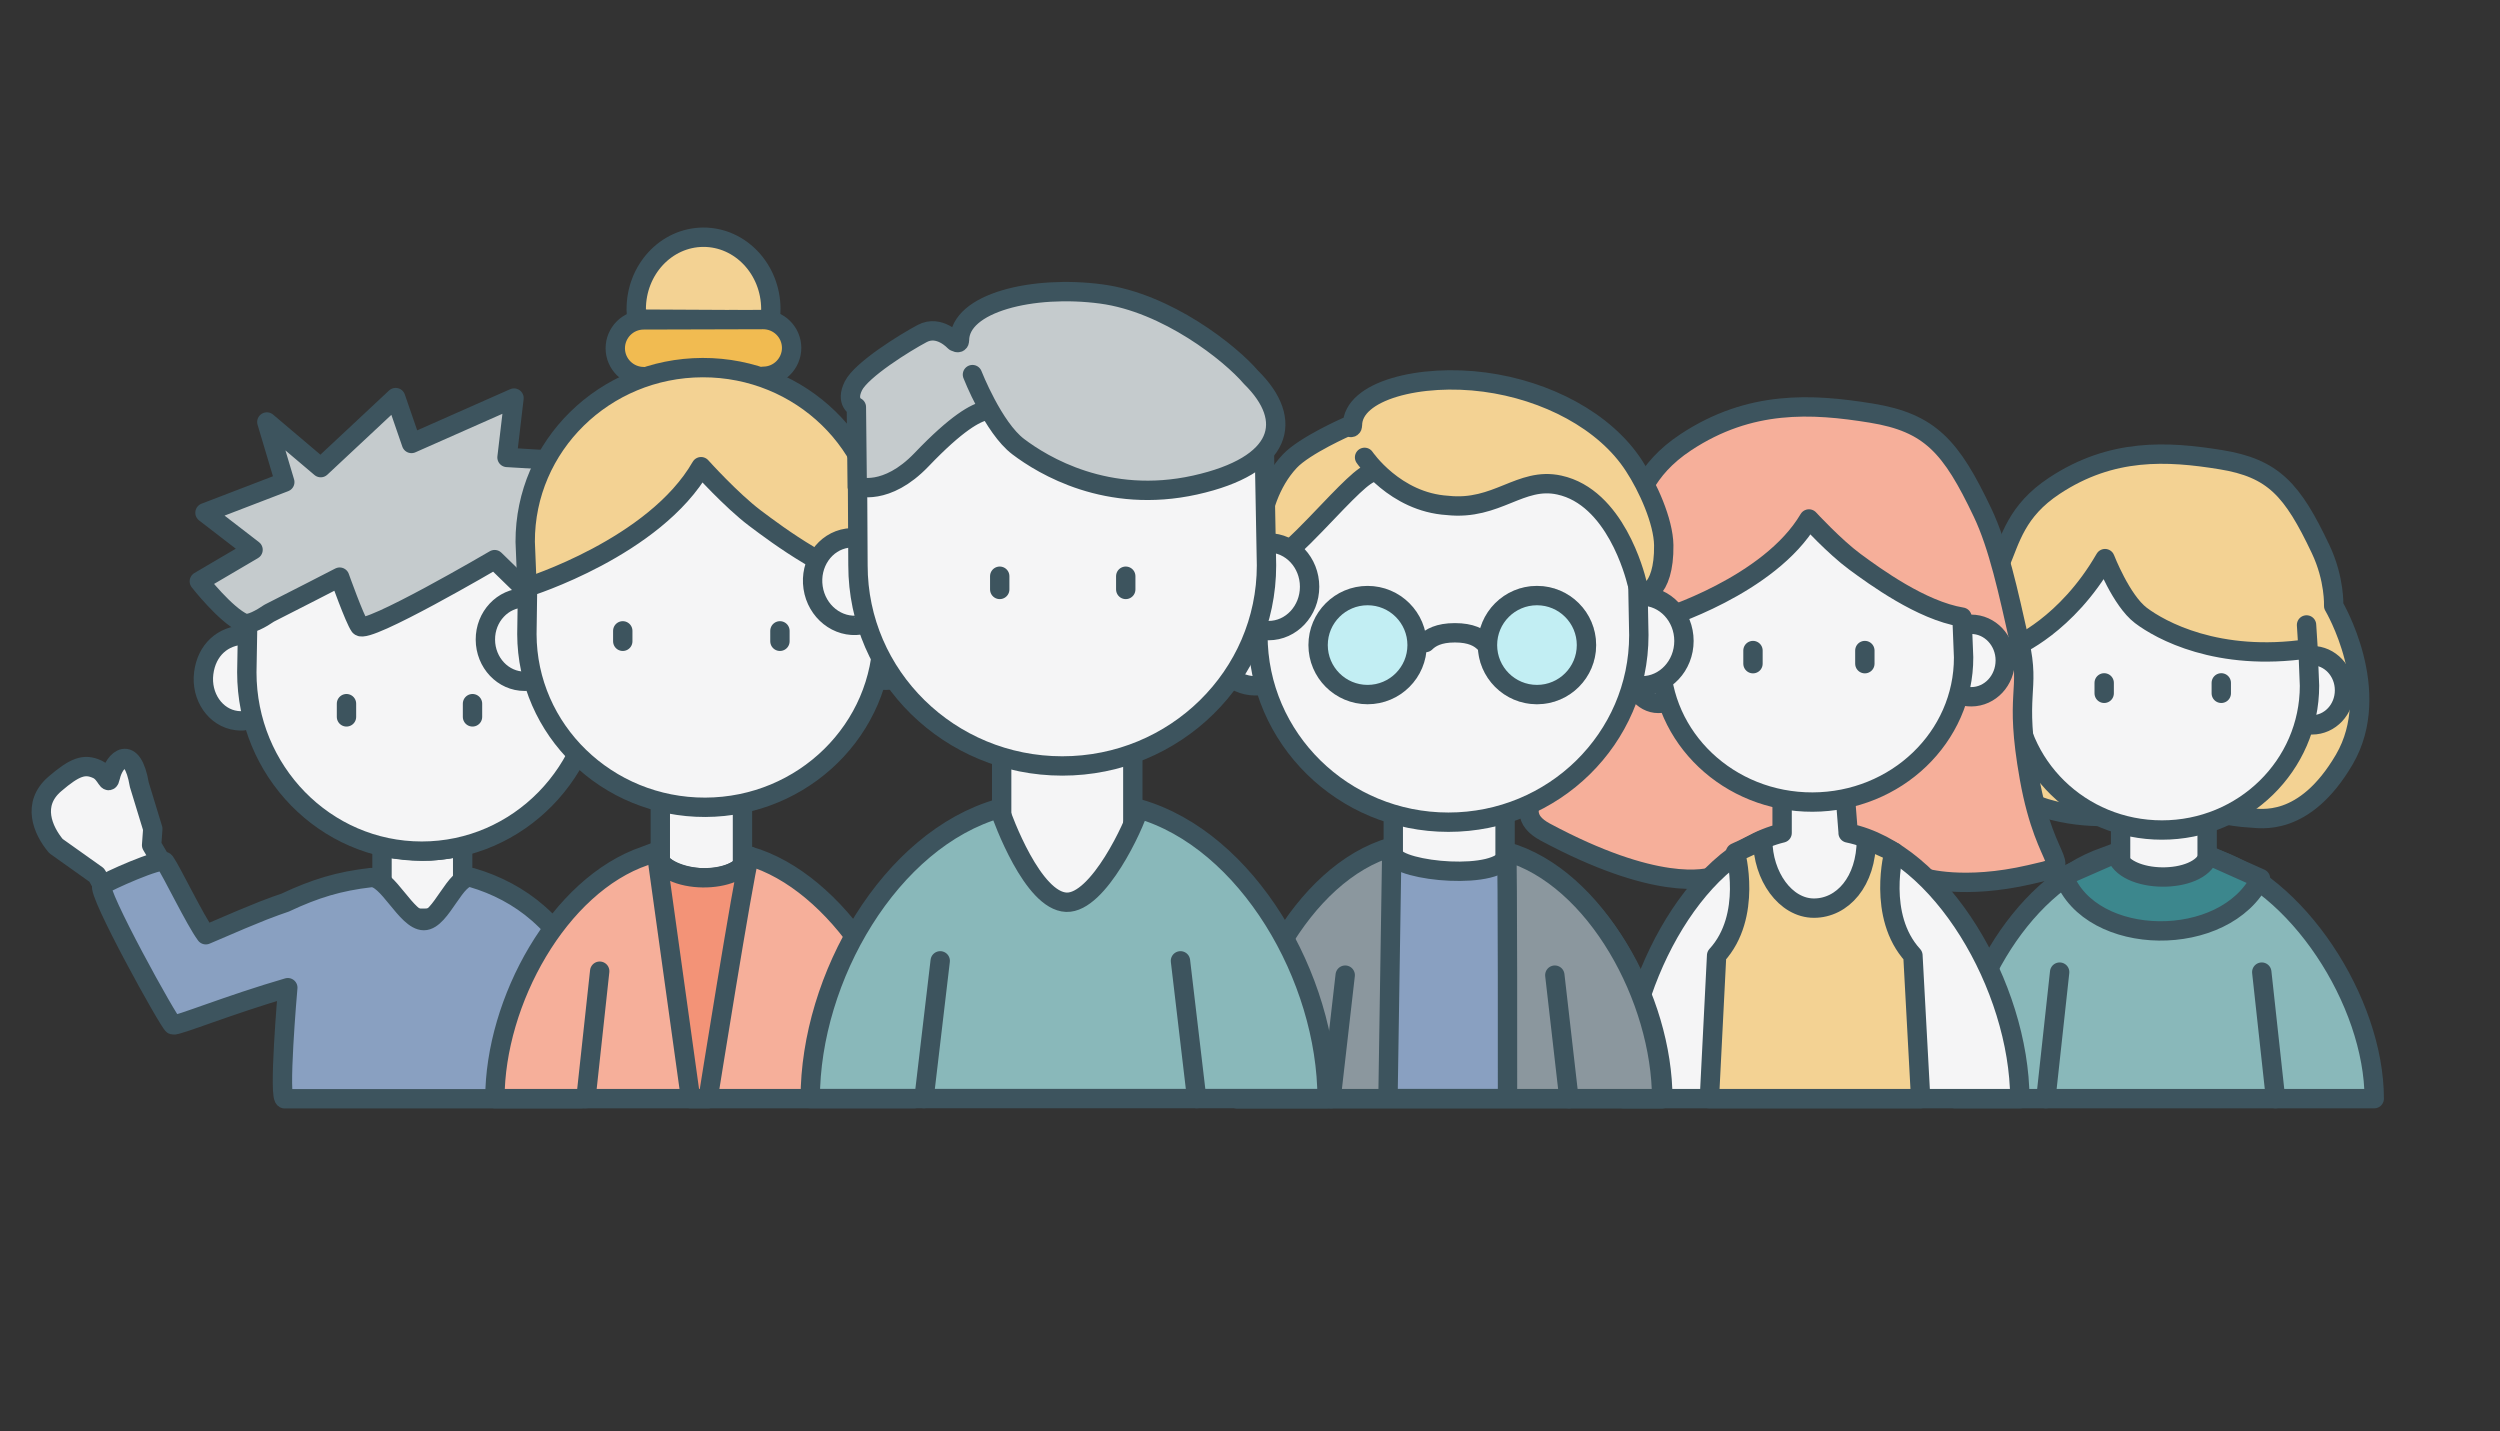
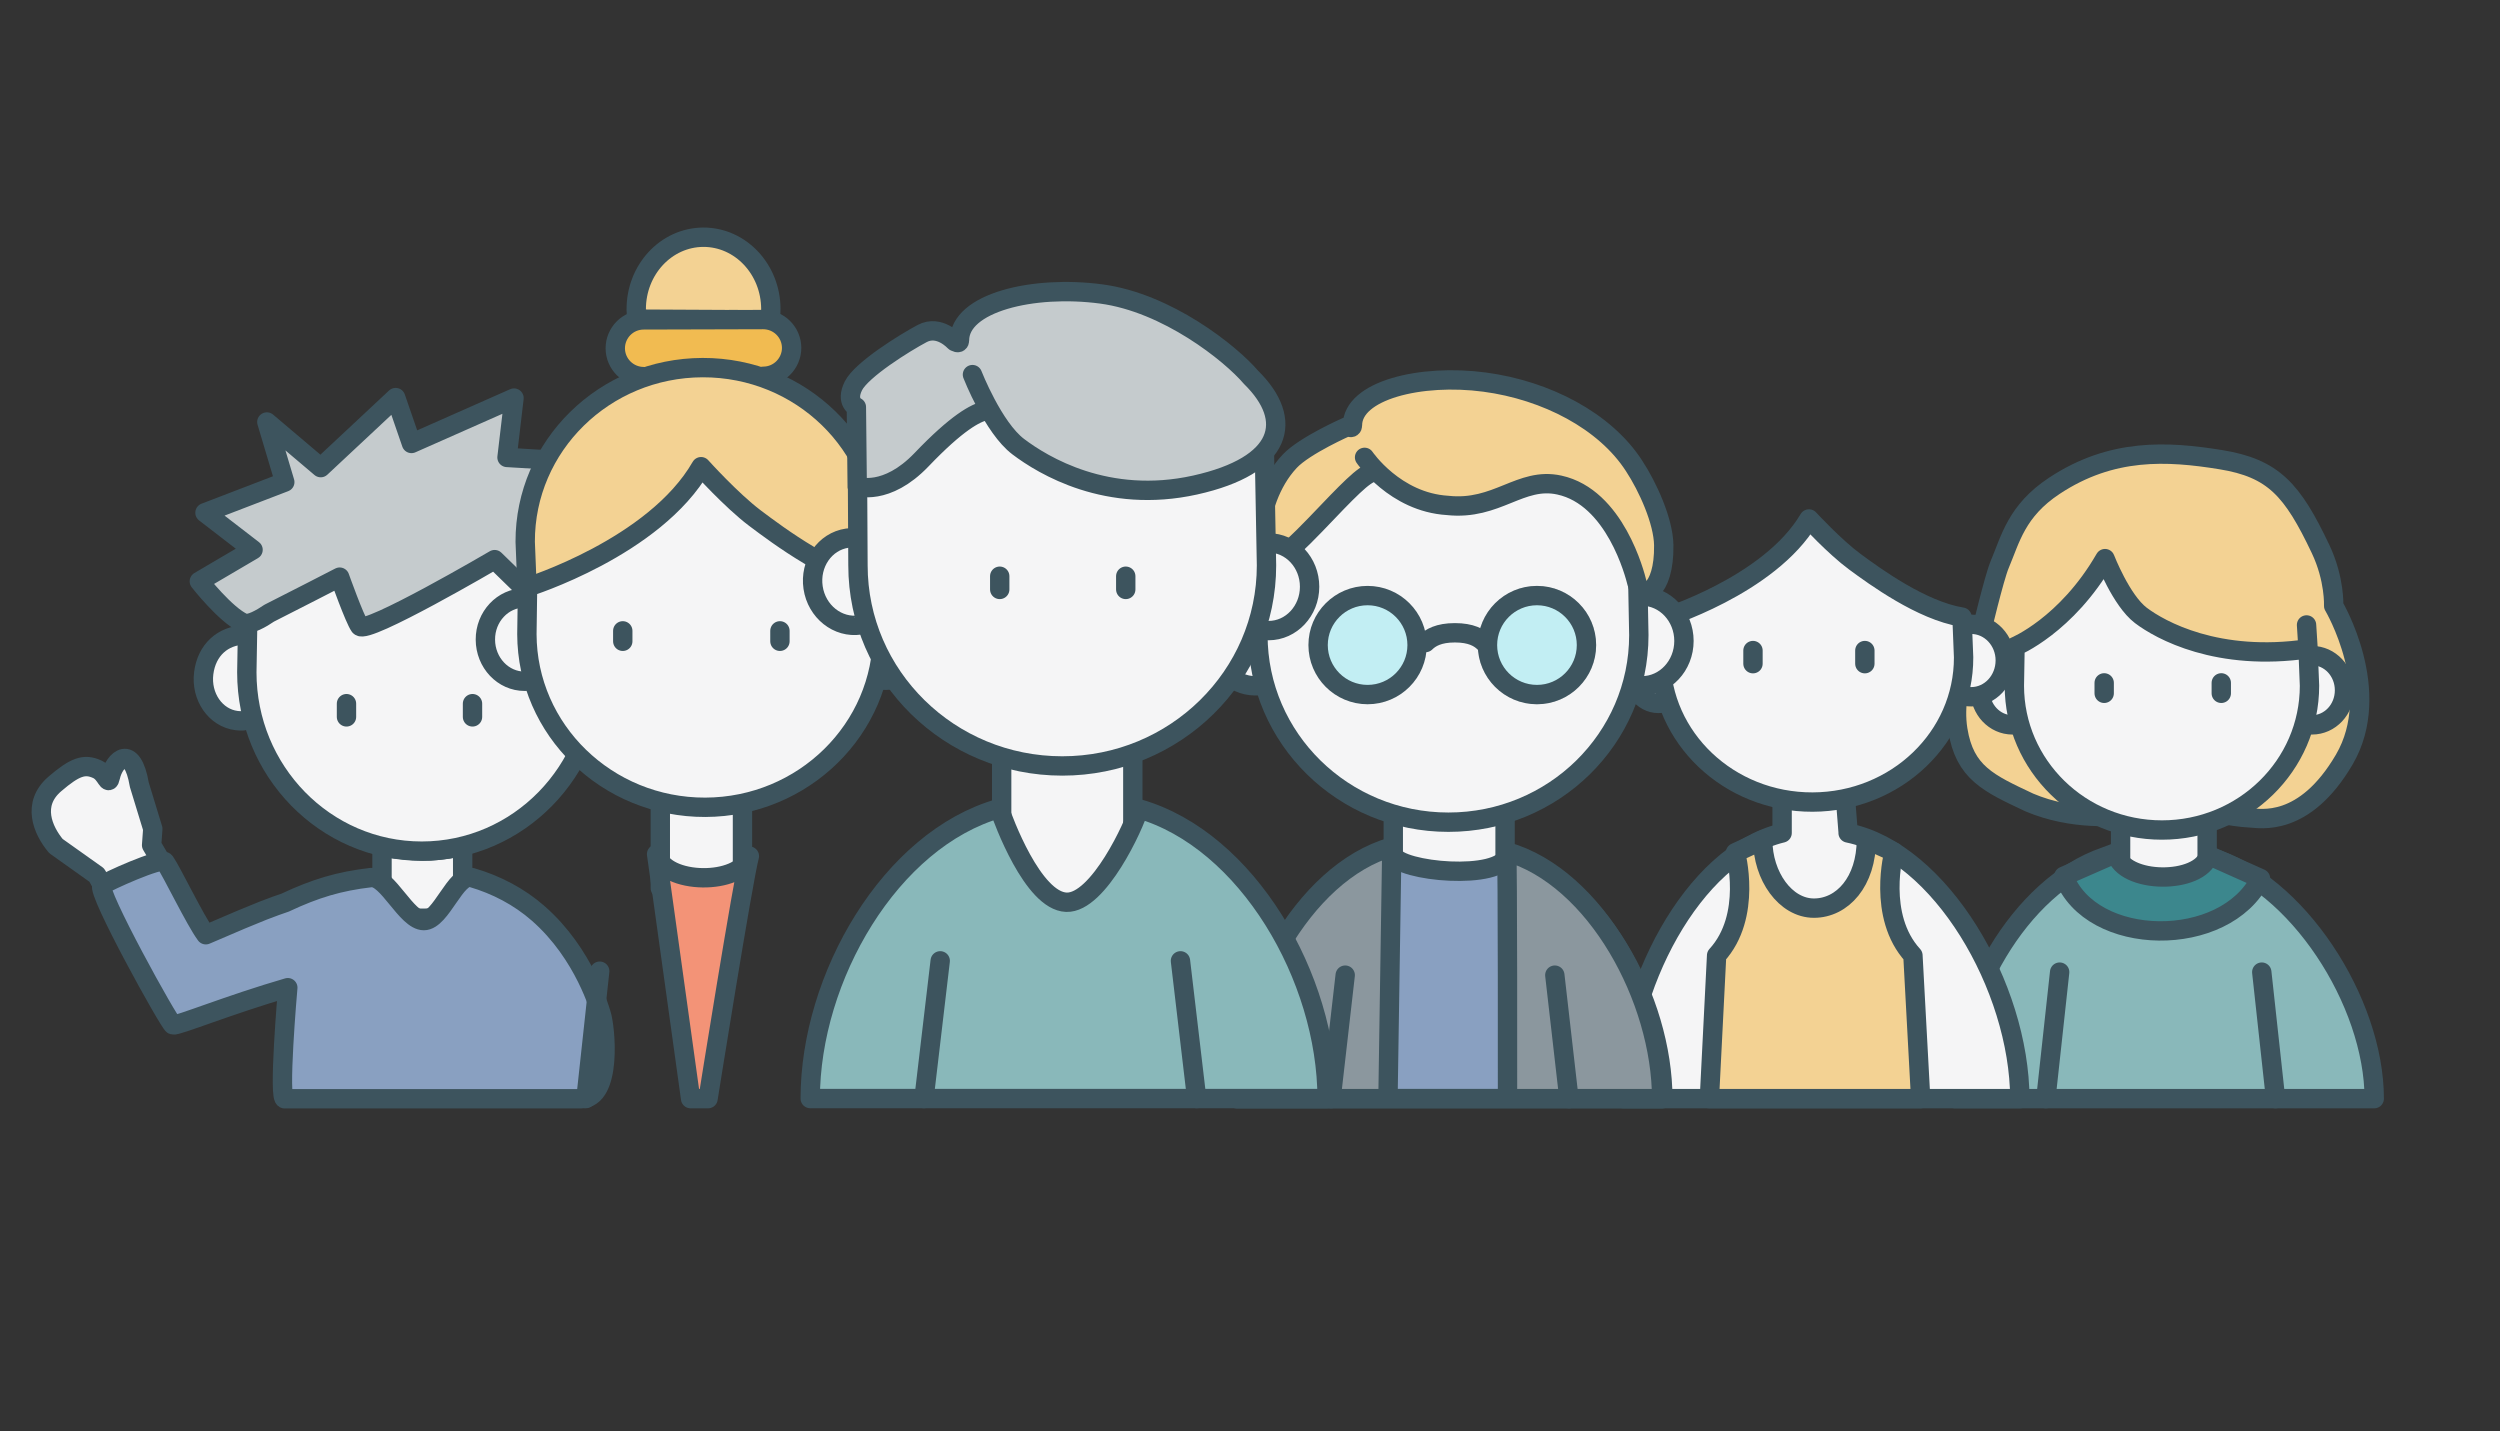
<svg xmlns="http://www.w3.org/2000/svg" id="Ebene_1" data-name="Ebene 1" viewBox="0 0 296.98 170">
  <rect x="0" y="0" width="296.98" height="170" fill="#333333" stroke="none" />
  <defs>
    <style>      .cls-1 {        fill: #f3d293;      }      .cls-1, .cls-2, .cls-3, .cls-4, .cls-5, .cls-6, .cls-7, .cls-8, .cls-9, .cls-10, .cls-11, .cls-12, .cls-13, .cls-14 {        stroke: #3d545e;        stroke-linecap: round;        stroke-linejoin: round;        stroke-width: 2.3px;      }      .cls-15 {        fill: #f5f5f5;      }      .cls-2 {        opacity: .2;      }      .cls-2, .cls-13 {        fill: #c2eef3;      }      .cls-3 {        fill: #c5cbcd;      }      .cls-4 {        fill: #89a0c1;      }      .cls-5 {        fill: #f1bb51;      }      .cls-6 {        fill: #fff;      }      .cls-7 {        fill: #f6af9a;      }      .cls-8 {        fill: #f5f5f6;      }      .cls-9 {        fill: #f39377;      }      .cls-10 {        fill: #8b979e;      }      .cls-11 {        fill: #89b8ba;      }      .cls-12 {        fill: #3c878d;      }      .cls-14 {        fill: none;      }    </style>
  </defs>
  <g>
    <path class="cls-8" d="m262.19,97.5v4.65c-.36,2.18-1.1,3.36-5.43,3.37-5.03,0-4.85-3.37-4.85-3.37v-4.54s3.97,1.5,10.28-.11Z" />
    <path class="cls-11" d="m251.44,101.25c-.37,3.01,8.97,4.98,11.02.55,10.38,2.97,19.58,17.18,19.58,28.71h-49.81c0-11.57,7.61-25.26,17.84-28.74l1.38-.52Z" />
    <path class="cls-8" d="m268.68,115.48l1.64,15.03" />
    <path class="cls-8" d="m244.67,115.48l-1.64,15.03" />
    <path class="cls-12" d="m251.35,101.37c.89,3.69,10,3.73,11.02.24l6.16,2.75c-4.2,8.45-20.18,8.24-23.37-.27l6.2-2.72Z" />
    <g>
      <path class="cls-1" d="m264.5,96.82s1.68.3,2.81.34c1.13.04,6.4,1.21,11.17-6.93,4.76-8.14-1.26-18.26-1.26-18.26,0,0,.15-3.16-1.56-6.76-3.33-7.01-5.56-9.59-11.88-10.61-6.32-1.02-12.92-1.4-19.74,3.11-4.5,2.97-5.21,6.32-6.49,9.34-.66,1.56-2.25,8.27-2.25,8.27,0,0-3.65,5.59-2.73,11.36.82,5.12,3.64,6.36,8.5,8.65,5.1,2.17,10.69,1.74,11.62,1.31,0,0,2.83-1.36,3.71-1.42s3.2-.18,4.22.04c1.02.22,3.89,1.56,3.89,1.56Z" />
      <path class="cls-8" d="m274.53,77.89c.1-.01.02-.01.12-.01,2.13,0,3.86,1.84,3.86,4.12s-1.73,4.11-3.86,4.11c-.22,0-.43-.02-.64-.06" />
      <path class="cls-8" d="m239.17,77.89c-.1-.01,0-.01-.1-.01-2.13,0-3.86,1.84-3.86,4.12s1.73,4.11,3.86,4.11c.22,0,.43-.02.64-.06" />
      <path class="cls-8" d="m274.17,76.95l.18,4.51c0,9.47-7.85,17.14-17.53,17.14s-17.53-7.68-17.53-17.14l.08-4.65s6.11-2.5,10.69-10.45c0,0,1.93,4.98,4.25,6.74,2.32,1.76,9.14,5.55,19.87,3.97l-.18-2.83" />
      <path class="cls-14" d="m249.96,81.12v1.24" />
      <path class="cls-14" d="m263.87,81.12v1.24" />
    </g>
  </g>
  <g>
-     <path class="cls-8" d="m70.52,85.64c2.5-.04,4.47-1.74,4.82-4.53.35-2.79-1.4-5.32-3.91-5.63-.25-.03-.51-.04-.76-.03" />
    <path class="cls-8" d="m29.02,75.44c-2.5.04-4.47,1.74-4.82,4.53-.35,2.79,1.4,5.32,3.91,5.63.25.03.51.04.76.03" />
    <path class="cls-8" d="m54.96,105.41v-4.89s-2.69.63-4.74.58c-2.04-.05-4.84-.46-4.84-.46v4.76s.19,3.61,4.71,3.68c4.75.08,4.87-3.68,4.87-3.68Z" />
    <path class="cls-8" d="m70.52,75.89l.36,3.98c0,11.73-9.3,21.24-20.78,21.24s-20.78-9.51-20.78-21.24l.1-5.76s4.63-7.17,8.91-10.54,17.05.58,17.05.58c0,0,9.21,4.99,10.25,6.03l2.98,2.98,1.91,2.72Z" />
    <path class="cls-3" d="m69.95,75.35l3.78-1.57-4.12-6.65,4.12-2.39-6.89-5.44,3.94-4.33-10.55-.63.83-7.05-12.18,5.39-1.88-5.45-8.9,8.32-6.4-5.42,2.13,7.14-9.48,3.64,5.71,4.4-6.38,3.75s3.14,4.01,5.26,4.95c.68.3,2.17-.57,3.04-1.17,2.08-1.04,8.37-4.28,8.37-4.28,0,0,1.78,4.99,2.38,5.82.76,1.05,16.03-7.9,16.03-7.9l5.46,5.32,5.74,3.55Z" />
    <path class="cls-8" d="m21.1,105.66l-3.09-5.26.14-1.94-1.6-5.24c-.84-4.96-2.99-3.02-3.44-.93-.26,1.2-.44-.4-1.56-.91-1.53-.7-2.66-.29-5.04,1.75-2.78,2.39-1.43,5.51.14,7.38l4.84,3.44,3.78,6.65,5.84-4.94Z" />
    <path class="cls-4" d="m34.19,117.33c-6.96,2.02-13.19,4.58-13.63,4.42s-9.18-15.96-8.45-16.58c.47-.4,7.06-3.38,7.48-2.79.8,1.13,3.57,6.91,4.86,8.66,7.19-3.11,7.77-3.23,9.43-3.82,3.58-1.68,6.38-2.53,10.17-2.97,1.98-.23,4.22,5.11,6.3,5.11,2.07,0,3.79-5.66,5.7-5.11,2.92.85,5.62,2.27,7.87,4.24,5.55,4.85,7.35,11.54,7.49,11.95.52,1.53,1.37,10.08-2.38,10.08h-33.6c-.35,0-1.57,0-1.57,0-.84.4.29-12.94.33-13.17Z" />
    <line class="cls-14" x1="41.16" y1="83.59" x2="41.16" y2="85.16" />
    <line class="cls-14" x1="56.13" y1="83.59" x2="56.13" y2="85.16" />
  </g>
  <g>
-     <path class="cls-7" d="m228.57,104.27s4.67,1.46,12.6-.38c5.76-1.33,1.93-.1-.1-11.49-1.84-10.32.19-10.14-1.16-16.13-1.35-5.99-2.5-11.4-4.41-15.4-3.71-7.79-6.19-10.66-13.23-11.8-7.04-1.14-14.39-1.56-22,3.46-5.01,3.31-5.81,7.03-7.23,10.38-.73,1.73-1.74,7.05-2.51,9.19-.77,2.14-4.83,5.33-5.02,14.3-.12,5.76-7.2,9.63-1.93,12.45,12.99,6.96,19.07,5.7,20.42,5.12" />
    <path class="cls-8" d="m219.54,98.95c10.99,2.25,20.35,18.29,20.4,31.56h-47.07c-.03-13.04,8.14-28.98,18.83-31.56v-3.93h7.54l.31,3.93Z" />
    <path class="cls-1" d="m224.99,101.21s-2.05,7.6,2.25,12.29l.92,17.01h-25.1l.86-17.01c4.3-4.68,2.24-12.21,2.24-12.21l3.24-1.51c0,4.29,2.7,8.1,6.08,8.1s6.23-3.15,6.23-8.15l3.27,1.48Z" />
    <path class="cls-8" d="m234.04,74.16c.1,0,.02,0,.12,0,2.23,0,4.05,1.92,4.05,4.29s-1.79,4.31-4.03,4.32c-.23,0-.45-.02-.67-.05" />
    <path class="cls-8" d="m197.07,74.95c-.08,0,0,0-.09,0-1.85,0-3.34,1.94-3.34,4.32s1.51,4.3,3.36,4.29c.19,0,.38-.02.55-.06" />
    <path class="cls-8" d="m233.07,73.31l.19,4.77c.03,9.47-8,17.17-17.94,17.2-9.94.03-18.01-7.63-18.04-17.1l.07-4.65s12.86-3.92,17.54-11.88c0,0,3.05,3.31,5.44,5.07,2.39,1.76,7.92,5.8,12.73,6.59" />
    <path class="cls-8" d="m208.24,77.28v1.56" />
    <path class="cls-8" d="m221.53,77.28v1.56" />
  </g>
  <g>
    <path class="cls-8" d="m165.51,112.5v-19.77s5.09,3.92,13.28,0v19.77s-6.23,4.55-13.28,0" />
    <path class="cls-4" d="m165.49,101.54c.68,2.02,12.79,3.15,13.63,0,10.62,3.04,18.41,17.17,18.41,28.97h-50.55c0-11.84,7.83-25.98,18.5-29l.02.03h0Z" />
    <path class="cls-10" d="m164.87,130.51h14.21s.03-28.97-.11-29.34c10.62,3.04,18.42,17.53,18.42,29.34h-50.55c0-11.84,7.83-26.87,18.5-29.9l-.46,29.9Z" />
    <path class="cls-8" d="m194.9,70.83c.12-.01.02-.02.15-.02,2.75,0,4.99,2.39,4.99,5.33s-2.24,5.33-4.99,5.33c-.28,0-.56-.03-.82-.07" />
    <path class="cls-8" d="m149.26,70.83c-.12-.01,0-.02-.13-.02-2.75,0-4.99,2.39-4.99,5.33s2.24,5.33,4.99,5.33c.28,0,.56-.03.82-.07" />
    <path class="cls-8" d="m194.45,63.33l.23,12.12c0,12.27-10.13,22.22-22.62,22.22s-22.63-9.95-22.63-22.22l-.05-8.6s1.52-16.26,23.98-16.26c15.82,0,21.09,12.74,21.09,12.74Z" />
    <path class="cls-8" d="m184.7,115.84l1.68,14.67" />
    <path class="cls-1" d="m162.1,54.33s3.6,5.33,9.86,5.71c5.87.64,8.65-3.43,13.27-2.42,6.63,1.44,8.98,10.6,9.23,11.63.54,2.2,3.26,1.15,3.18-4.48-.04-2.85-1.89-6.94-3.52-9.42-3.45-5.36-10.46-8.99-17.77-9.96-7.57-1.01-15.69.97-15.69,5.14,0,.49-.55.12-.55.12,0,0-5.13,2.24-6.91,4.15-4.74,5.08-3.83,13.78-3.83,13.78,0,0,2.97-2.16,6.89-6.25,3.92-4.1,5.71-6,6.89-6.25" />
    <circle class="cls-2" cx="182.58" cy="76.63" r="5.88" />
    <circle class="cls-13" cx="182.58" cy="76.63" r="5.88" />
    <circle class="cls-13" cx="162.46" cy="76.63" r="5.88" />
    <path class="cls-8" d="m159.8,115.84l-1.68,14.67" />
    <path class="cls-8" d="m176.32,76.33c-.58-.58-1.56-1.16-3.49-1.16-1.93,0-2.9.58-3.49,1.16" />
  </g>
  <g>
    <path class="cls-8" d="m78.44,105.51v-14.53s3.74,2.88,9.76,0v14.53s-4.58,3.35-9.76,0" />
    <g>
      <path class="cls-8" d="m62.42,71.04c-.12,0,0-.01-.12-.01-2.57,0-4.66,2.23-4.64,4.96.01,2.73,2.1,4.95,4.67,4.94.26,0,.52-.02.77-.07" />
      <path class="cls-8" d="m105.05,70.92c.12-.01.02-.01.14-.01,2.57,0,4.67,2.21,4.67,4.94,0,2.73-2.07,4.96-4.64,4.96-.26,0-.52-.02-.77-.07" />
      <path class="cls-1" d="m91.21,37.99l-15.55-.08c-.05-.38-.07-.77-.08-1.17-.01-4.71,3.55-8.54,7.97-8.56,4.41-.01,8,3.8,8.02,8.51,0,.45-.03.89-.09,1.33" />
      <path class="cls-5" d="m76.48,44.74c-1.87,0-3.38-1.5-3.39-3.36,0-1.86,1.5-3.38,3.37-3.38l14.19-.04c1.87,0,3.38,1.5,3.39,3.36,0,1.86-1.51,3.38-3.37,3.38" />
      <path class="cls-1" d="m62.62,70.09l-.23-5.73c-.03-11.39,9.4-20.66,21.07-20.69,11.67-.03,21.16,9.18,21.19,20.57l-.03,5.25" />
      <path class="cls-15" d="m104.62,69.48l.23,5.73c.03,11.39-9.4,20.65-21.07,20.69-11.67.03-21.16-9.18-21.19-20.57l.08-5.59s15.11-4.71,20.61-14.3c0,0,3.59,3.99,6.39,6.1,2.8,2.11,9.31,6.97,14.96,7.93" />
      <path class="cls-8" d="m104.62,69.48l.23,5.73c.03,11.39-9.4,20.65-21.07,20.69-11.67.03-21.16-9.18-21.19-20.57l.08-5.59s15.11-4.71,20.61-14.3c0,0,3.59,3.99,6.39,6.1,2.8,2.11,9.31,6.97,14.96,7.93" />
      <path class="cls-6" d="m73.98,74.94v1.24" />
      <path class="cls-6" d="m92.65,74.94v1.24" />
    </g>
-     <path class="cls-7" d="m78,101.15c-.37,3.01,8.97,4.98,11.02.55,10.38,2.97,19.58,17.28,19.58,28.81h-49.81c0-11.57,7.61-25.36,17.84-28.84l1.38-.52Z" />
    <path class="cls-8" d="m71.24,115.37l-1.64,15.13" />
    <path class="cls-9" d="m82.04,130.51h2.07s4.15-26.02,4.91-28.81c-1.02,3.49-10.12,3.45-11.02-.24l4.04,29.05Z" />
  </g>
  <g>
    <path class="cls-8" d="m150.55,64.51c.12-.01.02-.02.15-.02,2.69,0,4.87,2.34,4.87,5.21s-2.18,5.21-4.87,5.21c-.27,0-.54-.03-.8-.07" />
    <path class="cls-8" d="m102.32,74.2c-.12.03-.02.02-.14.04-2.66.4-5.17-1.59-5.59-4.44s1.39-5.48,4.05-5.87c.27-.04.54-.05.8-.05" />
    <g>
      <path class="cls-8" d="m118.99,110.07v-23.18s5.96,4.6,15.58,0v23.18s-7.31,5.34-15.58,0" />
      <path class="cls-8" d="m150.21,54.16l.24,13c0,13.16-10.87,23.83-24.26,23.83s-24.27-10.67-24.27-23.83l-.05-9.22s3.98-2.51,8.03-6.13,9.34-5.8,11.65-5.03,28.66,7.38,28.66,7.38Z" />
      <path class="cls-3" d="m115.52,44.5s2.47,6.32,5.44,8.56c2.96,2.24,10.57,6.87,21,4.56,10.43-2.32,11.87-7.68,6.64-12.81-2.43-2.85-9.95-8.85-17.79-9.89-8.12-1.08-16.83,1.04-16.83,5.51,0,.52-.59.13-.59.13,0,0-1.81-2.02-3.84-.94-2.04,1.08-7.23,4.3-8.18,6.23-.95,1.93.36,2.51.36,2.51l.1,9.41s3.44,1.23,7.65-3.17c4.2-4.39,6.39-5.56,7.65-5.83" />
      <line class="cls-14" x1="118.76" y1="68.45" x2="118.76" y2="70.02" />
      <line class="cls-14" x1="133.73" y1="68.45" x2="133.73" y2="70.02" />
      <path class="cls-11" d="m118.72,96.08c.42,1.26,3.96,10.96,7.96,11.1,3.82.13,8.1-9.23,8.6-11.1,12.9,3.69,22.37,20.09,22.37,34.42h-61.4c0-14.38,9.51-30.79,22.47-34.47l.02.04h0Z" />
      <path class="cls-8" d="m140.23,114.14l1.93,16.36" />
      <path class="cls-8" d="m111.69,114.14l-1.93,16.36" />
    </g>
  </g>
</svg>